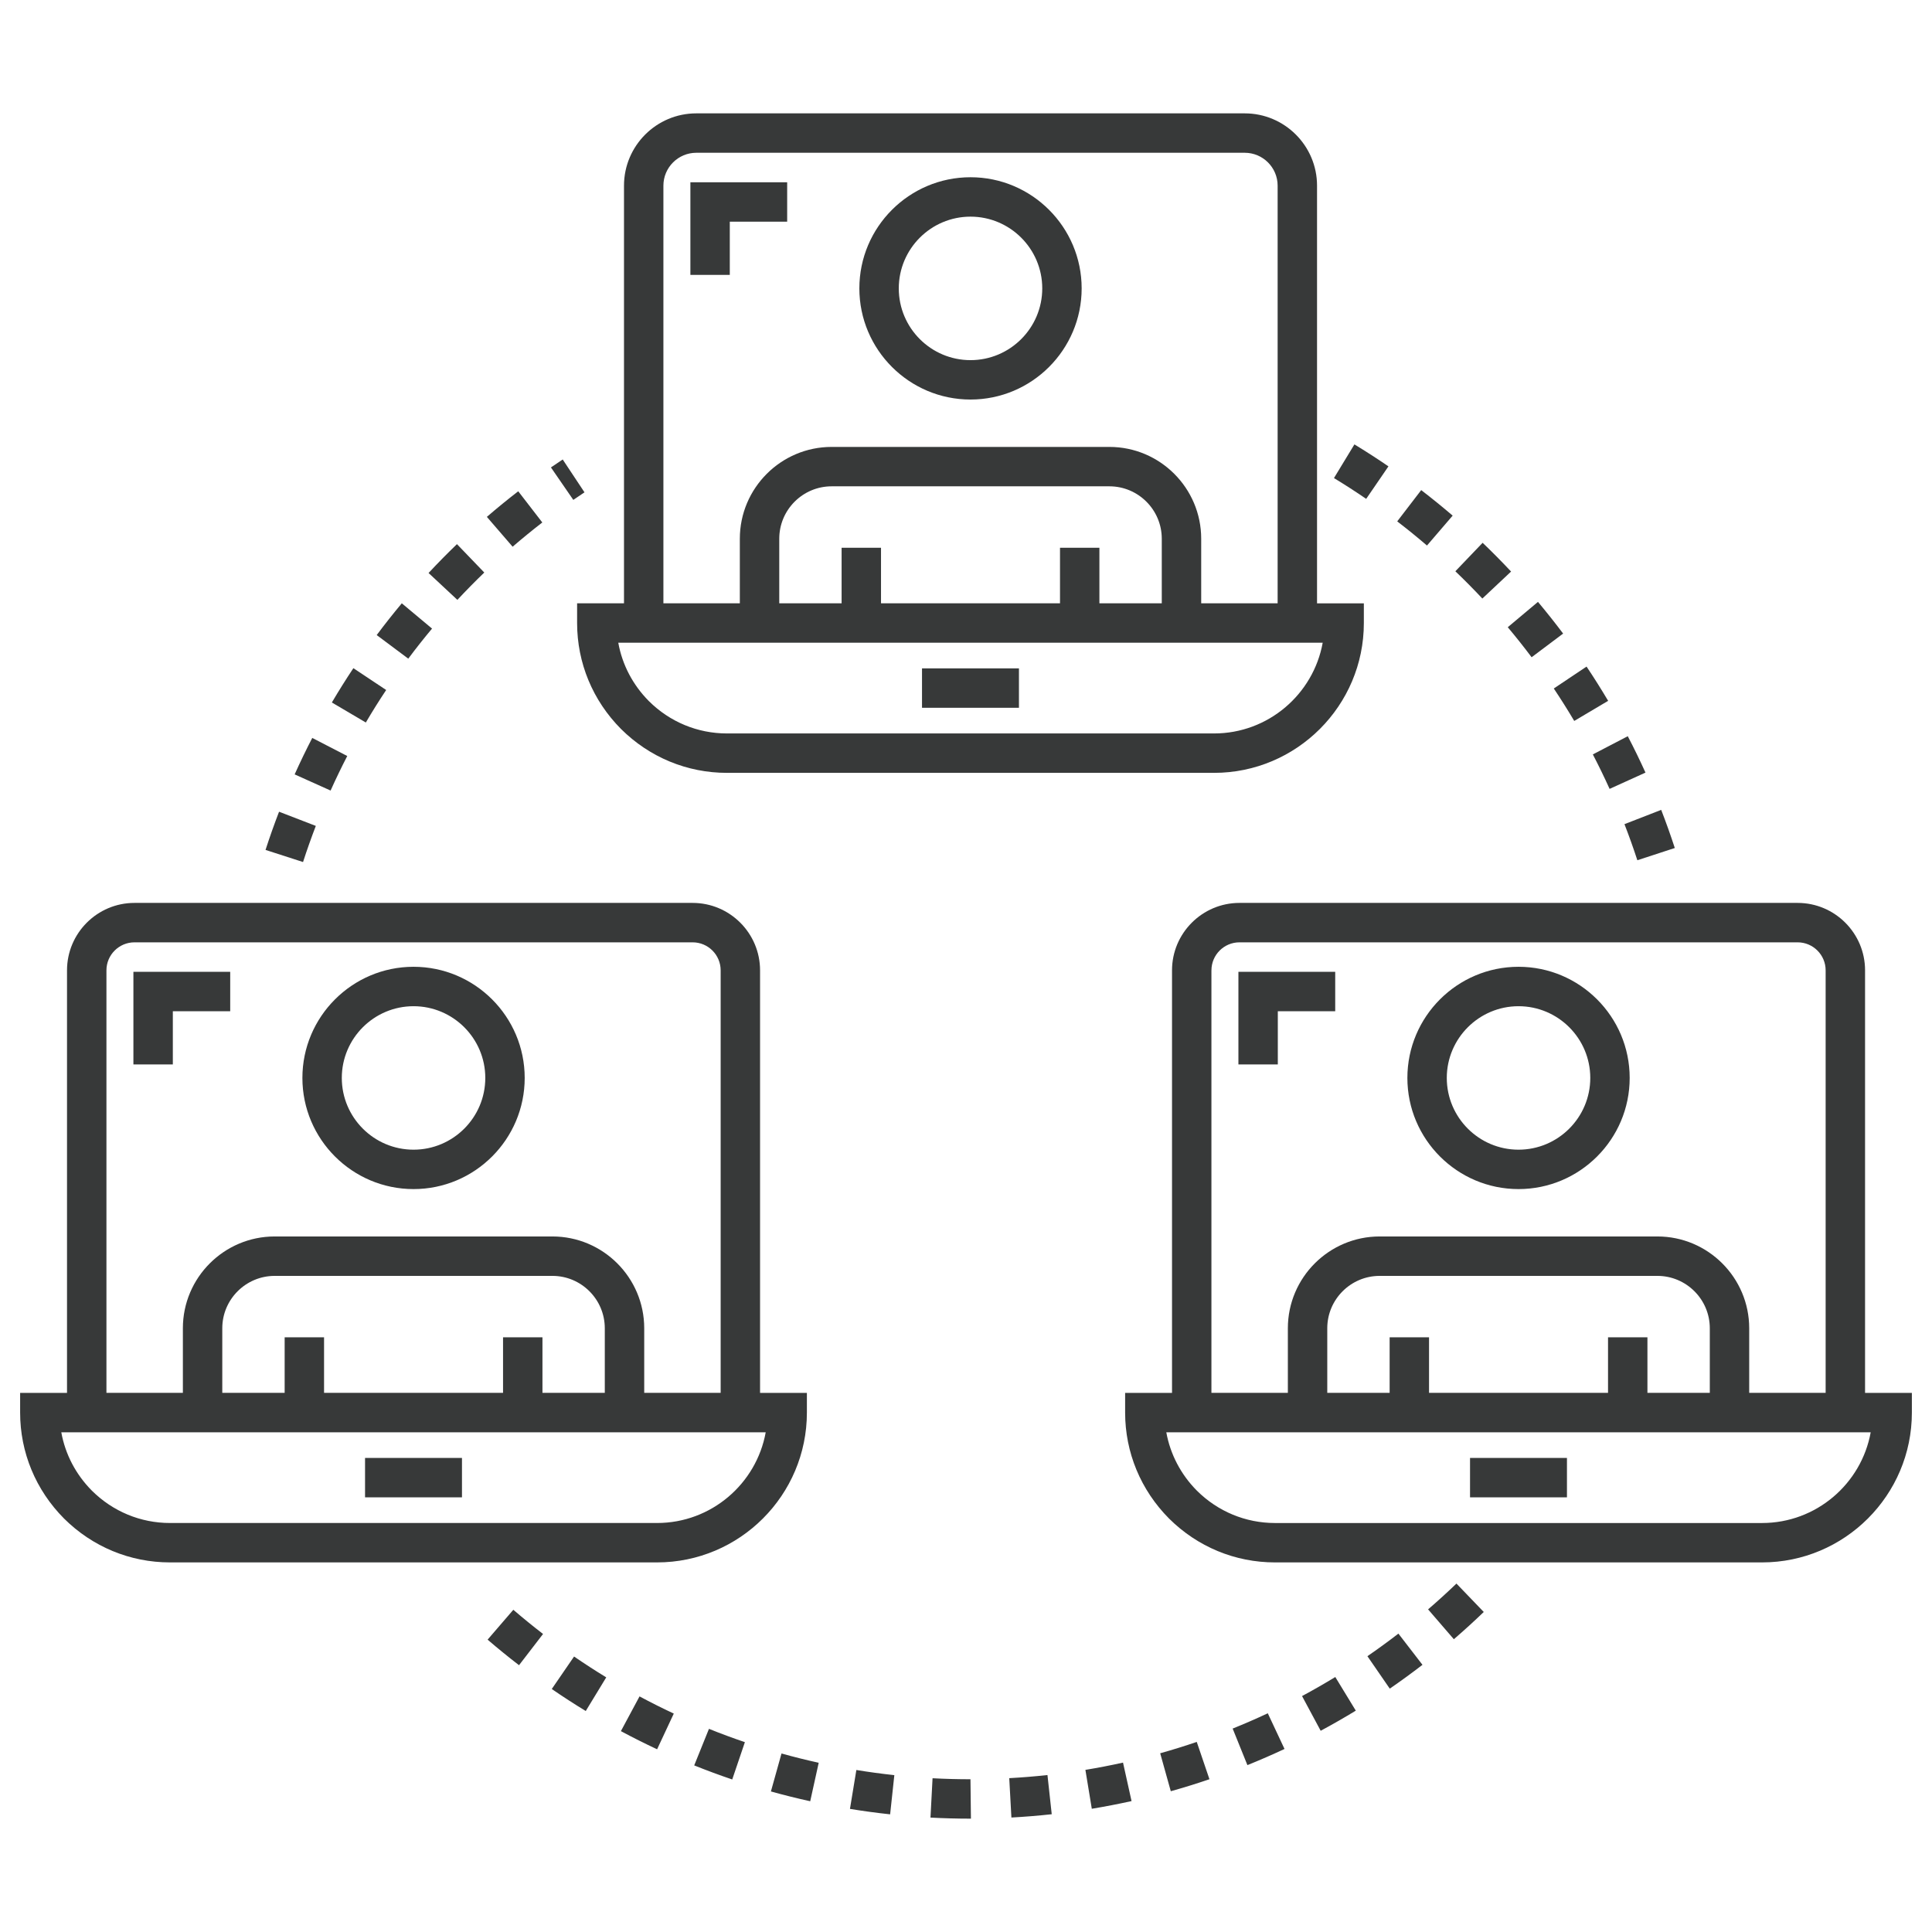
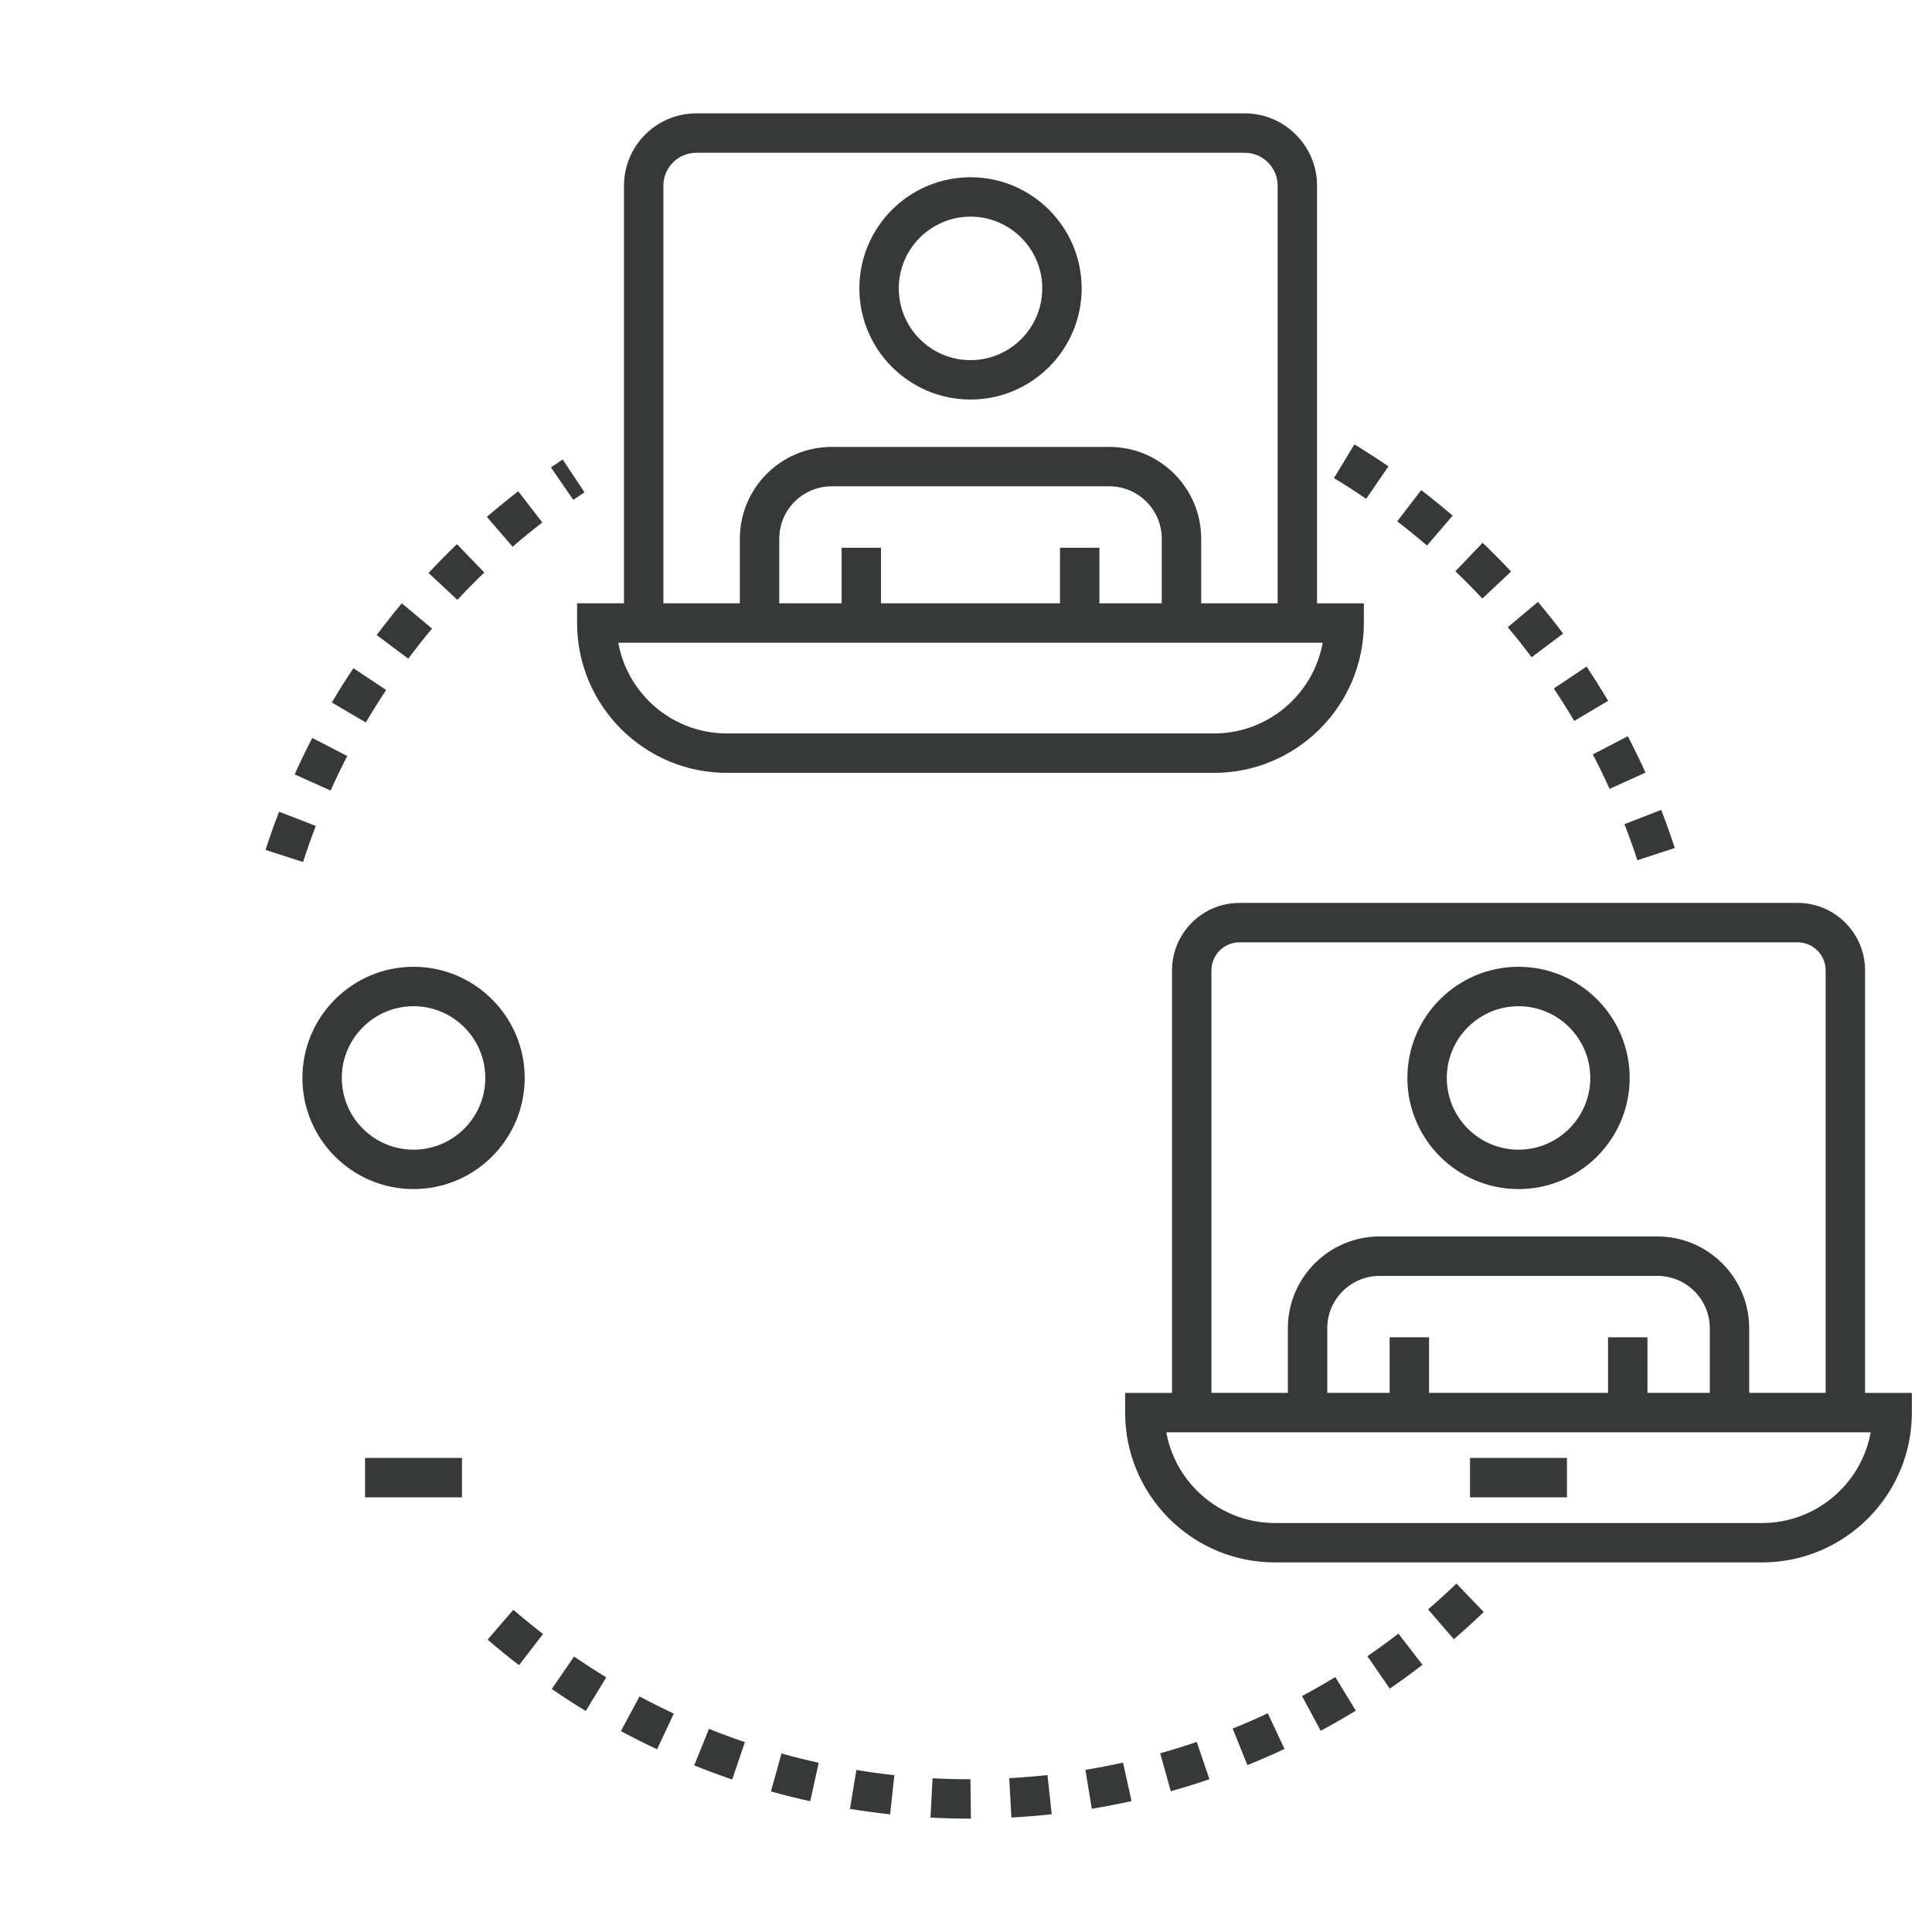
<svg xmlns="http://www.w3.org/2000/svg" viewBox="0 0 96 96" id="OnlineCollaboration">
-   <path d="M8.445,77.635h24.204c4.105,0,7.445-3.34,7.445-7.445v-0.979H37.767V48.216  c0-1.847-1.503-3.351-3.351-3.351H6.681c-1.848,0-3.351,1.503-3.351,3.351v20.995H1v0.979  c0,1.979,0.774,3.848,2.183,5.266C4.597,76.861,6.466,77.635,8.445,77.635z M30.052,69.21h-3.098v-2.76h-1.958  v2.76H16.102v-2.76h-1.958v2.76h-3.099v-3.209c0-1.435,1.168-2.603,2.604-2.603H27.449  c1.435,0,2.603,1.168,2.603,2.603V69.21z M5.289,48.216c0-0.768,0.625-1.392,1.393-1.392h27.735  c0.768,0,1.392,0.624,1.392,1.392v20.994h-3.798v-3.209c0-2.515-2.046-4.562-4.562-4.562H13.649  c-2.515,0-4.562,2.046-4.562,4.562v3.209H5.289V48.216z M38.048,71.169c-0.463,2.56-2.708,4.508-5.399,4.508  H8.445c-1.459,0-2.837-0.572-3.877-1.605c-0.802-0.807-1.326-1.813-1.522-2.902H38.048z" fill="#373939" class="color000000 svgShape" />
  <path d="M20.549,59.085c3.046,0,5.523-2.478,5.523-5.523c0-3.045-2.478-5.523-5.523-5.523  s-5.523,2.478-5.523,5.523C15.026,56.608,17.503,59.085,20.549,59.085z M20.549,49.998  c1.966,0,3.565,1.599,3.565,3.564c0,1.966-1.599,3.565-3.565,3.565s-3.565-1.599-3.565-3.565  C16.984,51.597,18.583,49.998,20.549,49.998z" fill="#373939" class="color000000 svgShape" />
  <rect width="4.816" height="1.958" x="18.139" y="72.444" fill="#373939" class="color000000 svgShape" />
-   <polygon points="11.439 50.248 11.439 48.289 6.629 48.289 6.629 52.891 8.588 52.891 8.588 50.248" fill="#373939" class="color000000 svgShape" />
  <path d="M95,70.19v-0.979h-2.326V48.216c0-1.847-1.503-3.351-3.351-3.351H61.588c-1.847,0-3.351,1.503-3.351,3.351  v20.995H55.907v0.979c0,1.98,0.774,3.848,2.183,5.266c1.414,1.405,3.283,2.179,5.262,2.179h24.204  C91.66,77.635,95,74.295,95,70.19z M84.959,69.21h-3.099v-2.76h-1.958v2.76h-8.894v-2.76h-1.958v2.76h-3.099  v-3.209c0-1.435,1.168-2.603,2.604-2.603h13.8c1.436,0,2.604,1.168,2.604,2.603V69.21z M60.196,48.216  c0-0.768,0.624-1.392,1.392-1.392h27.735c0.768,0,1.392,0.624,1.392,1.392v20.994h-3.798v-3.209  c0-2.515-2.047-4.562-4.562-4.562H68.555c-2.515,0-4.562,2.046-4.562,4.562v3.209h-3.798V48.216z M59.475,74.072  c-0.802-0.807-1.325-1.813-1.522-2.902h35.001c-0.463,2.56-2.708,4.508-5.399,4.508H63.352  C61.893,75.677,60.514,75.105,59.475,74.072z" fill="#373939" class="color000000 svgShape" />
  <path d="M75.455,59.085c3.046,0,5.523-2.478,5.523-5.523c0-3.045-2.478-5.523-5.523-5.523  c-3.046,0-5.523,2.478-5.523,5.523C69.932,56.608,72.41,59.085,75.455,59.085z M75.455,49.998  c1.966,0,3.565,1.599,3.565,3.564c0,1.966-1.599,3.565-3.565,3.565c-1.966,0-3.565-1.599-3.565-3.565  C71.891,51.597,73.49,49.998,75.455,49.998z" fill="#373939" class="color000000 svgShape" />
  <rect width="4.816" height="1.958" x="73.045" y="72.444" fill="#373939" class="color000000 svgShape" />
-   <polygon points="66.346 50.248 66.346 48.289 61.536 48.289 61.536 52.891 63.494 52.891 63.494 50.248" fill="#373939" class="color000000 svgShape" />
  <path d="M67.769,30.958v-0.979h-2.326V9.226c0-1.981-1.612-3.593-3.593-3.593H34.599c-1.981,0-3.593,1.612-3.593,3.593  v20.753h-2.33v0.979c0,1.979,0.774,3.848,2.183,5.266c1.414,1.405,3.283,2.179,5.262,2.179h24.203  C64.429,38.403,67.769,35.063,67.769,30.958z M57.728,29.977h-3.099v-2.759h-1.958v2.759h-8.894v-2.759H41.819v2.759  h-3.098v-3.208c0-1.436,1.168-2.604,2.603-2.604h13.8c1.436,0,2.604,1.168,2.604,2.604V29.977z M32.964,9.226  c0-0.901,0.733-1.635,1.635-1.635h27.251c0.901,0,1.635,0.733,1.635,1.635V29.977h-3.798v-3.208  c0-2.515-2.047-4.562-4.562-4.562H41.324c-2.515,0-4.562,2.047-4.562,4.562v3.208h-3.798V9.226z M32.244,34.839  c-0.802-0.807-1.326-1.813-1.522-2.902h35.002c-0.463,2.56-2.708,4.508-5.399,4.508H36.121  C34.662,36.444,33.284,35.873,32.244,34.839z" fill="#373939" class="color000000 svgShape" />
  <path d="M48.224,19.853c3.046,0,5.523-2.478,5.523-5.523s-2.478-5.523-5.523-5.523  c-3.045,0-5.523,2.478-5.523,5.523S45.179,19.853,48.224,19.853z M48.224,10.765c1.966,0,3.565,1.599,3.565,3.565  s-1.599,3.565-3.565,3.565c-1.966,0-3.564-1.599-3.564-3.565S46.259,10.765,48.224,10.765z" fill="#373939" class="color000000 svgShape" />
-   <rect width="4.817" height="1.958" x="45.814" y="33.211" fill="#373939" class="color000000 svgShape" />
-   <polygon points="39.114 11.015 39.114 9.057 34.305 9.057 34.305 13.659 36.263 13.659 36.263 11.015" fill="#373939" class="color000000 svgShape" />
  <path d="M30.852 86.019c.591.317 1.19.617 1.799.902l.829-1.774c-.576-.269-1.144-.554-1.702-.854L30.852 86.019zM29.106 85.019l1.018-1.672c-.543-.331-1.076-.676-1.599-1.035l-1.108 1.614C27.969 84.305 28.532 84.67 29.106 85.019zM25.79 82.743l1.194-1.552c-.503-.387-.995-.788-1.477-1.202l-1.278 1.484C24.738 81.911 25.258 82.334 25.79 82.743zM36.384 88.421l.629-1.854c-.603-.205-1.198-.425-1.785-.662l-.733 1.817C35.117 87.972 35.747 88.205 36.384 88.421zM56.226 89.495l-.424-1.912c-.617.137-1.24.257-1.869.361l.318 1.933C54.916 89.766 55.575 89.639 56.226 89.495zM61.25 85.892l.733 1.816c.624-.252 1.238-.519 1.844-.803l-.831-1.773C62.423 85.401 61.84 85.654 61.25 85.892zM58.176 89.005c.648-.181 1.288-.38 1.921-.596L59.466 86.555c-.599.204-1.205.393-1.817.564L58.176 89.005zM46.235 90.315c.658.035 1.321.053 1.987.053h.023l-.023-1.958c-.632 0-1.26-.017-1.884-.05L46.235 90.315zM69.057 83.908c.552-.381 1.094-.775 1.625-1.184l-1.196-1.551c-.502.388-1.016.762-1.54 1.122L69.057 83.908zM50.256 90.312c.673-.037 1.341-.091 2.004-.164l-.212-1.947c-.628.068-1.261.12-1.899.155L50.256 90.312zM65.624 86.001c.592-.318 1.173-.651 1.745-1l-1.019-1.671c-.541.33-1.092.645-1.652.947L65.624 86.001zM44.23 90.153l.209-1.947c-.634-.068-1.264-.154-1.887-.256l-.318 1.933C42.894 89.991 43.559 90.081 44.23 90.153zM38.306 89.016c.644.18 1.295.342 1.953.487l.422-1.912c-.623-.137-1.239-.291-1.848-.461L38.306 89.016zM72.241 81.452c.508-.438 1.004-.889 1.486-1.354l-1.357-1.411c-.458.44-.928.867-1.409 1.282L72.241 81.452zM83.22 42.137c-.209-.639-.434-1.271-.676-1.895l-1.825.71c.229.59.443 1.188.64 1.793L83.22 42.137zM70.619 24.353l-1.192 1.554c.504.387.997.787 1.479 1.2l1.276-1.486C71.672 25.185 71.151 24.762 70.619 24.353zM68.991 23.173c-.553-.378-1.116-.742-1.691-1.091l-1.016 1.673c.544.33 1.078.675 1.601 1.033L68.991 23.173zM74.92 31.166c.408.486.803.983 1.185 1.492l1.566-1.176c-.403-.536-.82-1.061-1.25-1.575L74.92 31.166zM72.316 28.386c.459.439.905.891 1.341 1.355l1.428-1.341c-.459-.489-.93-.965-1.414-1.429L72.316 28.386zM77.207 34.211c.352.527.691 1.064 1.016 1.612l1.685-.999c-.343-.578-.7-1.145-1.073-1.702L77.207 34.211zM79.147 37.486c.293.562.57 1.133.833 1.713l1.783-.809c-.277-.612-.57-1.215-.88-1.808L79.147 37.486zM27.961 22.832c-.196.13-.391.261-.585.394l1.111 1.613c.184-.127.369-.252.556-.375L27.961 22.832zM17.255 37.566l-1.739-.899c-.307.595-.6 1.199-.875 1.812l1.786.803C16.688 38.701 16.964 38.129 17.255 37.566zM15.693 41.039l-1.827-.705c-.24.625-.465 1.257-.672 1.898l1.864.602C15.253 42.229 15.466 41.63 15.693 41.039zM21.468 31.234l-1.503-1.256c-.43.515-.846 1.041-1.247 1.578l1.569 1.172C20.667 32.219 21.061 31.721 21.468 31.234zM24.064 28.449l-1.358-1.411c-.483.465-.954.943-1.411 1.434l1.432 1.335C23.161 29.342 23.607 28.889 24.064 28.449zM19.189 34.286l-1.63-1.085c-.371.558-.728 1.126-1.069 1.705l1.688.995C18.5 35.352 18.837 34.814 19.189 34.286zM25.472 27.166c.48-.414.973-.816 1.475-1.205l-1.196-1.55c-.532.41-1.051.834-1.559 1.272L25.472 27.166z" fill="#373939" class="color000000 svgShape" />
</svg>